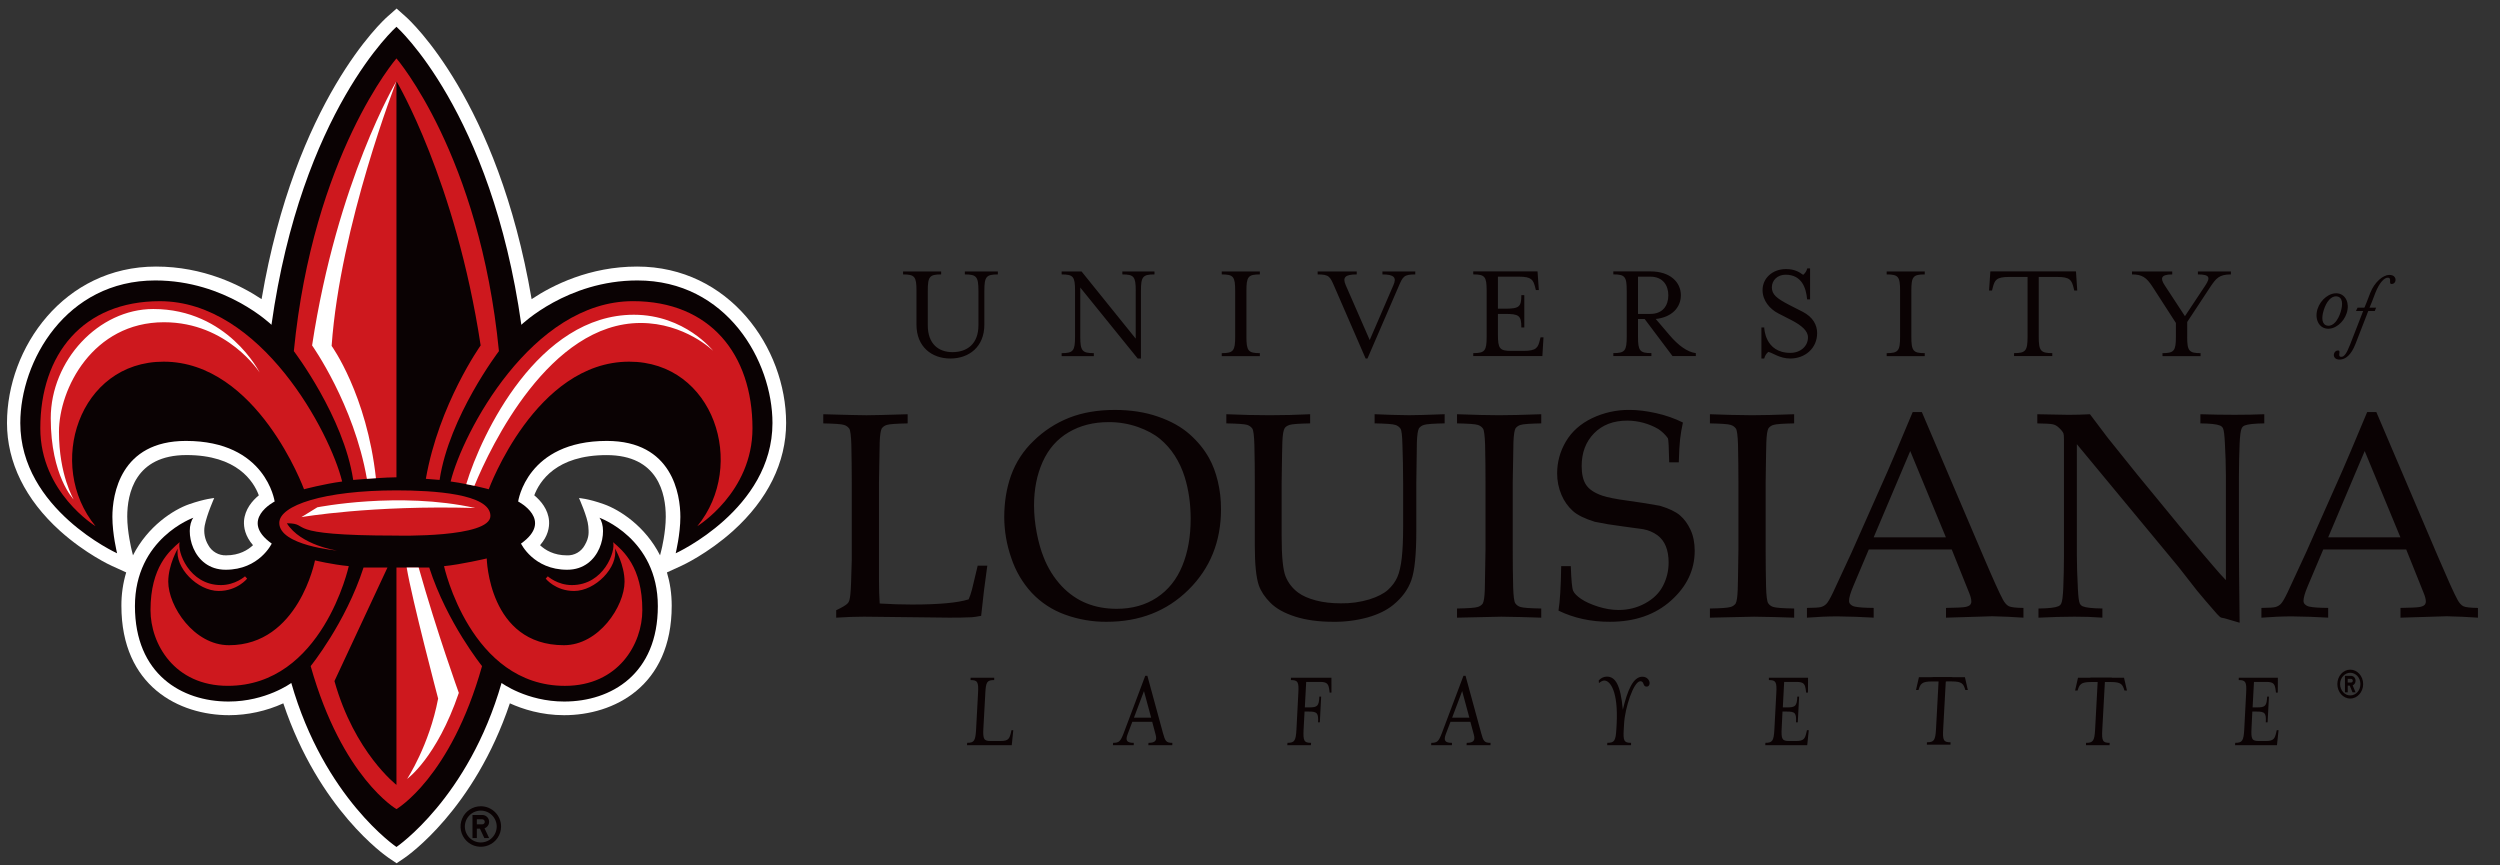
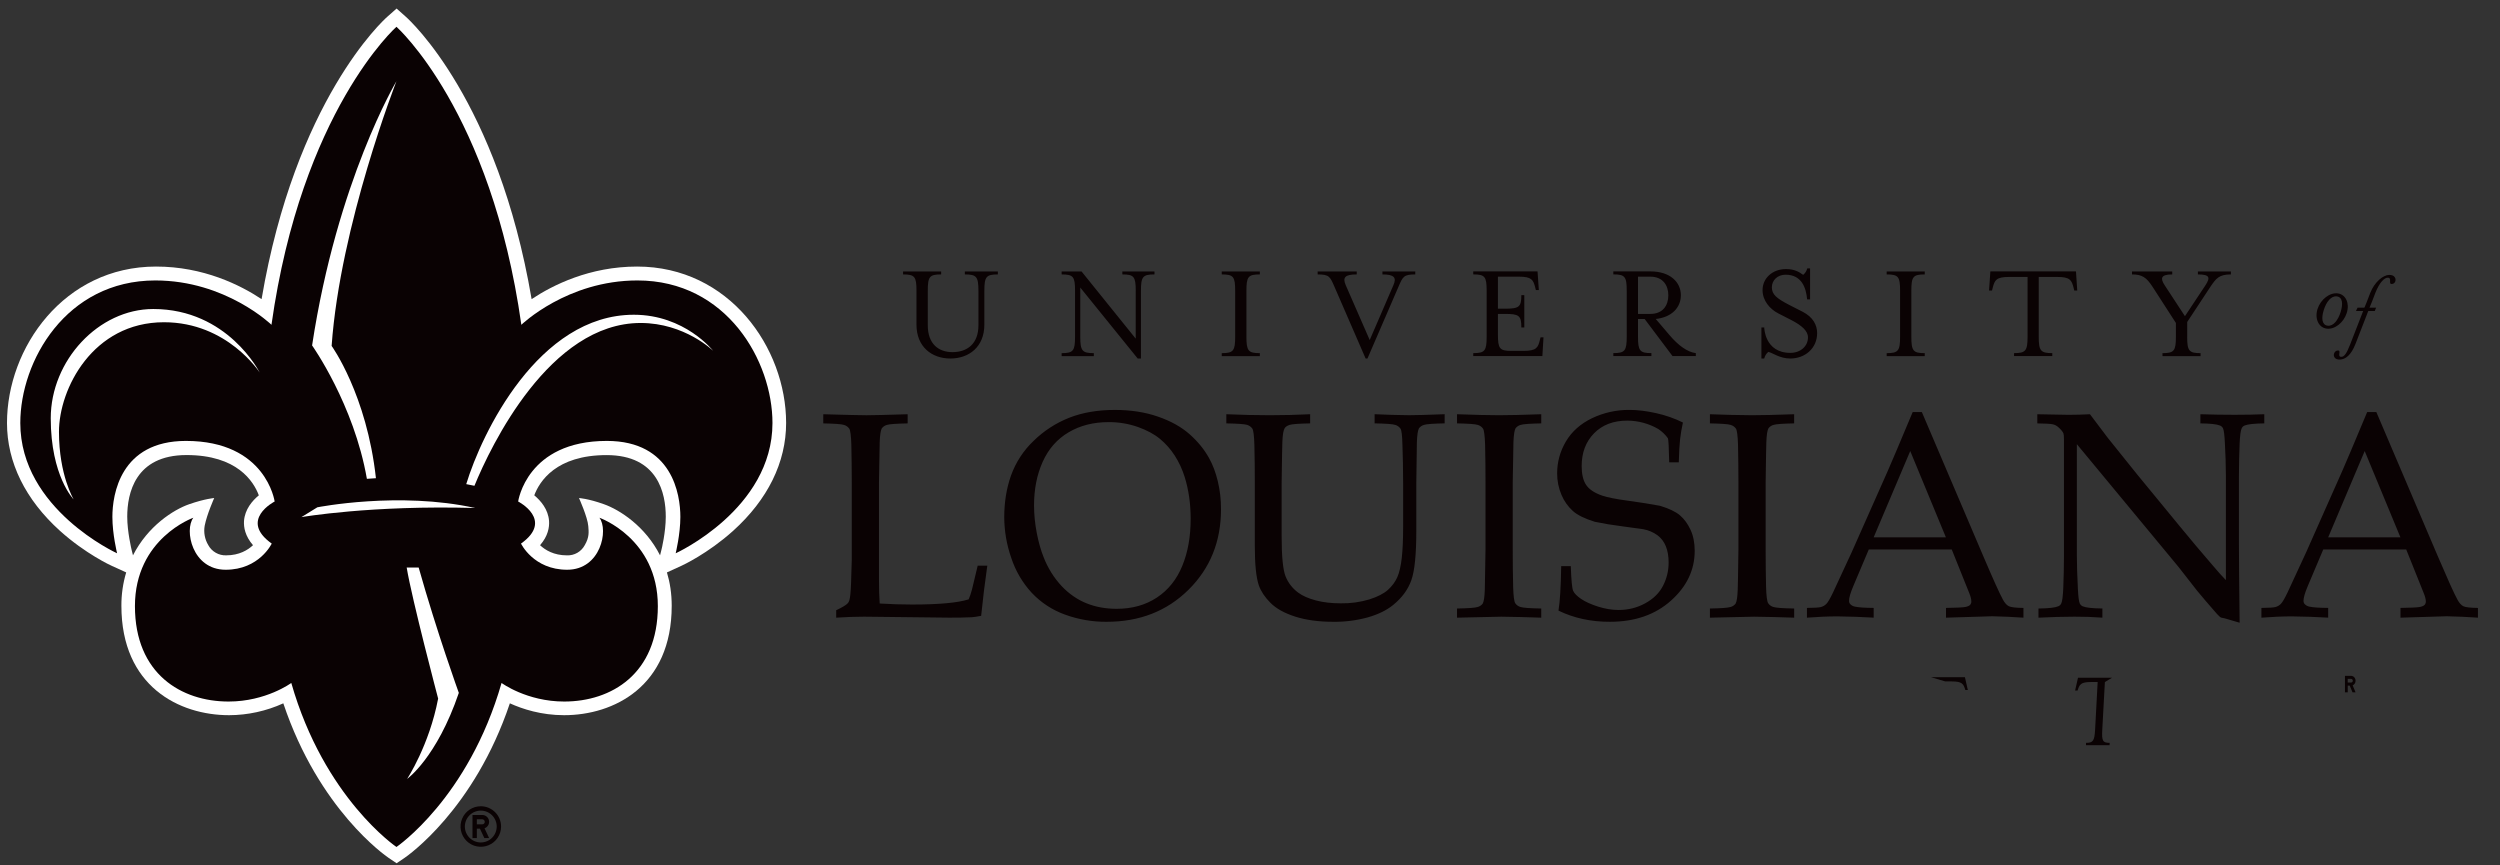
<svg xmlns="http://www.w3.org/2000/svg" width="234" height="81" viewBox="0 0 234 81" fill="none">
  <rect x="0" y="0" width="234" height="81" fill="#333333" stroke="none" />
  <g clip-path="url(#clip0_3501_246154)">
    <path d="M59.633 24.95C55.196 24.95 51.746 26.679 49.759 27.999C46.59 9.383 38.358 1.901 37.998 1.579L37.121 0.799L36.24 1.579C35.877 1.901 27.646 9.387 24.484 27.999C22.495 26.679 19.043 24.95 14.601 24.95C5.985 24.95 0.655 32.551 0.655 39.592C0.655 43.271 2.372 46.761 5.617 49.689C8.007 51.837 10.378 52.93 10.481 52.972L11.812 53.578C11.508 54.591 11.357 55.643 11.363 56.701C11.363 64.258 16.791 66.942 21.444 66.942C23.195 66.936 24.925 66.557 26.518 65.831C29.856 75.794 36.097 80.109 36.377 80.299L37.121 80.801L37.864 80.299C38.137 80.109 44.377 75.794 47.723 65.831C48.893 66.362 50.655 66.942 52.797 66.942C57.443 66.942 62.872 64.258 62.872 56.701C62.872 55.551 62.706 54.512 62.425 53.578L63.753 52.972C63.85 52.93 66.227 51.837 68.617 49.689C71.865 46.761 73.581 43.271 73.581 39.592C73.581 32.551 68.249 24.95 59.633 24.95ZM22.839 48.757C22.801 49.354 22.94 50.174 23.682 51.03C23.202 51.482 22.393 51.98 21.169 51.98C20.829 51.992 20.492 51.909 20.197 51.74C19.901 51.571 19.658 51.323 19.496 51.024C19.166 50.478 19.047 49.831 19.159 49.204C19.364 48.147 20.05 46.616 20.05 46.616C20.05 46.616 19.199 46.677 17.712 47.193C16.221 47.712 13.832 49.25 12.447 51.98L12.314 51.445C12.314 51.431 11.909 49.792 11.909 48.358C11.909 46.204 12.636 42.593 17.459 42.593C22.191 42.593 23.735 45.049 24.226 46.364C23.612 46.867 22.922 47.675 22.839 48.757ZM61.915 51.445L61.781 51.98C60.398 49.25 58.007 47.719 56.526 47.193C55.046 46.664 54.194 46.616 54.194 46.616C54.194 46.616 55.004 48.416 55.064 49.248C55.106 49.799 55.172 50.277 54.731 51.03C54.571 51.328 54.33 51.576 54.036 51.744C53.742 51.913 53.407 51.995 53.068 51.982C51.845 51.982 51.038 51.489 50.549 51.031C51.297 50.174 51.431 49.358 51.391 48.761C51.314 47.677 50.618 46.871 50.008 46.362C50.495 45.064 52.041 42.597 56.776 42.597C61.605 42.597 62.316 46.208 62.316 48.361C62.318 49.803 61.924 51.427 61.915 51.445Z" fill="white" />
    <path d="M45.782 76.922C45.782 76.752 45.714 76.589 45.594 76.469C45.474 76.349 45.311 76.281 45.141 76.281H44.224V78.446H44.632V77.565H44.923L45.335 78.446H45.782L45.352 77.526C45.477 77.483 45.586 77.401 45.663 77.293C45.74 77.185 45.782 77.055 45.782 76.922ZM45.141 77.158H44.632V76.686H45.141C45.267 76.686 45.374 76.79 45.374 76.922C45.374 76.953 45.368 76.984 45.356 77.012C45.345 77.04 45.328 77.067 45.306 77.088C45.285 77.11 45.259 77.128 45.231 77.14C45.202 77.152 45.172 77.158 45.141 77.158Z" fill="#0A0203" />
    <path d="M45.002 75.465C44.627 75.465 44.26 75.577 43.948 75.785C43.637 75.994 43.394 76.29 43.251 76.637C43.107 76.984 43.07 77.365 43.143 77.733C43.217 78.101 43.398 78.439 43.663 78.704C43.928 78.969 44.266 79.15 44.634 79.222C45.002 79.296 45.384 79.258 45.73 79.114C46.077 78.971 46.373 78.728 46.581 78.415C46.79 78.104 46.901 77.737 46.901 77.362C46.901 76.316 46.047 75.465 45.002 75.465ZM45.002 78.854C44.607 78.854 44.227 78.697 43.948 78.418C43.668 78.138 43.511 77.759 43.511 77.364C43.511 76.968 43.668 76.589 43.948 76.31C44.227 76.03 44.607 75.873 45.002 75.873C45.397 75.873 45.776 76.03 46.056 76.31C46.335 76.589 46.492 76.968 46.492 77.364C46.492 77.759 46.335 78.138 46.056 78.418C45.776 78.697 45.397 78.854 45.002 78.854ZM59.662 26.25C53.079 26.25 48.798 30.401 48.798 30.401C45.969 10.368 37.108 2.507 37.108 2.507C37.108 2.507 28.234 10.368 25.41 30.401C25.41 30.401 21.129 26.25 14.539 26.25C6.176 26.25 1.9 33.804 1.9 39.594C1.9 47.664 10.96 51.788 10.96 51.788C10.96 51.788 10.519 50.004 10.519 48.378C10.519 46.301 11.257 41.27 17.403 41.27C24.914 41.27 25.707 46.941 25.707 46.941C25.707 46.941 22.327 48.671 25.434 50.879C25.434 50.879 24.277 53.328 21.123 53.328C17.972 53.328 17.232 49.598 18.098 48.46C18.098 48.46 12.63 50.387 12.63 56.734C12.63 63.082 16.983 65.664 21.393 65.664C24.905 65.664 27.265 63.925 27.265 63.925C30.347 74.705 37.108 79.277 37.108 79.277C37.108 79.277 43.854 74.705 46.945 63.925C46.945 63.925 49.303 65.664 52.81 65.664C57.216 65.664 61.574 63.082 61.574 56.734C61.574 50.387 56.106 48.46 56.106 48.46C56.974 49.598 56.236 53.328 53.085 53.328C49.931 53.328 48.767 50.879 48.767 50.879C51.876 48.671 48.499 46.941 48.499 46.941C48.499 46.941 49.289 41.27 56.798 41.27C62.949 41.27 63.682 46.301 63.682 48.378C63.682 50.006 63.244 51.788 63.244 51.788C63.244 51.788 72.303 47.664 72.303 39.594C72.303 33.804 68.029 26.25 59.662 26.25Z" fill="#0A0203" />
-     <path d="M37.108 5.467C37.108 5.467 44.901 14.487 46.7 32.866C46.7 32.866 42.034 38.992 41.146 44.921C41.146 44.921 40.584 44.87 39.86 44.818C41.074 37.84 44.989 32.333 44.989 32.333C42.645 16.895 37.108 7.6 37.108 7.6V44.675C36.637 44.675 35.903 44.714 35.185 44.76C34.945 44.767 34.619 44.804 34.339 44.818C33.616 44.868 33.059 44.921 33.059 44.921C32.169 38.992 27.503 32.866 27.503 32.866C29.311 14.487 37.108 5.467 37.108 5.467ZM31.56 51.535C31.56 51.535 26.141 51.066 26.141 48.944C26.141 47.307 30.311 45.899 37.108 45.899C40.551 45.899 45.903 46.215 45.903 48.29C45.903 50.361 37.108 50.132 37.108 50.132C26.051 50.132 29.261 48.979 26.85 48.979C28.15 51.05 31.56 51.535 31.56 51.535ZM15.312 33.852C7.385 33.852 4.261 43.546 8.941 49.25C8.941 49.25 3.773 46.102 3.773 40.088C3.773 33.134 7.784 28.191 14.958 28.191C24.449 28.191 30.913 40.522 32.025 45.069C30.311 45.298 28.456 45.794 28.456 45.794C28.456 45.794 24.088 33.852 15.312 33.852ZM21.329 64.194C16.313 64.194 14.087 60.257 14.087 57.109C14.087 53.057 15.885 51.541 16.815 50.748C16.562 51.583 17.685 54.763 20.679 54.763C22.026 54.763 22.933 53.943 22.933 53.943L23.131 54.161C23.131 54.161 22.212 55.315 20.472 55.315C18.481 55.315 16.328 53.11 16.645 51.337C16.645 51.337 15.749 52.857 15.749 54.445C15.749 56.734 18.152 60.391 21.43 60.391C27.947 60.391 29.483 52.453 29.483 52.453C29.483 52.453 31.087 52.843 32.645 52.989C32.645 52.989 30.186 64.194 21.329 64.194ZM37.108 75.732C37.108 75.732 32.025 72.799 29.078 62.346C29.078 62.346 32.352 58.303 34.026 53.124H36.266L31.305 63.749C33.178 70.436 37.108 73.465 37.108 73.465V53.124H38.064C38.509 53.121 38.716 53.121 39.186 53.124H40.177C41.851 58.303 45.119 62.346 45.119 62.346C42.186 72.799 37.108 75.732 37.108 75.732ZM52.781 60.391C56.057 60.391 58.458 56.734 58.458 54.445C58.458 52.857 57.56 51.337 57.56 51.337C57.879 53.11 55.72 55.315 53.73 55.315C51.99 55.315 51.078 54.161 51.078 54.161L51.274 53.943C51.274 53.943 52.177 54.763 53.524 54.763C56.522 54.763 57.643 51.584 57.386 50.749C58.315 51.542 60.122 53.059 60.122 57.111C60.122 60.259 57.892 64.196 52.876 64.196C44.021 64.196 41.561 52.991 41.561 52.991C43.114 52.844 45.559 52.271 45.559 52.271C45.559 52.271 45.725 60.391 52.781 60.391ZM65.269 49.25C69.941 43.546 66.822 33.852 58.892 33.852C50.117 33.852 45.747 45.794 45.747 45.794C45.747 45.794 45.193 45.644 44.407 45.47C44.14 45.428 43.925 45.373 43.64 45.315C43.171 45.223 42.678 45.13 42.18 45.067C43.299 40.522 49.763 28.189 59.243 28.189C66.429 28.189 70.432 33.132 70.432 40.087C70.433 46.102 65.269 49.25 65.269 49.25Z" fill="#CE181E" />
    <path d="M29.212 32.333C29.212 32.333 33.127 37.842 34.341 44.818C34.612 44.798 34.903 44.774 35.187 44.76C34.327 36.919 31.04 32.377 31.04 32.377C31.843 21.059 37.108 7.6 37.108 7.6C37.108 7.6 31.56 16.895 29.212 32.333ZM42.946 64.853C42.946 64.853 40.924 59.275 39.188 53.124H38.066C38.56 56.113 41.01 65.386 41.01 65.386C40.179 69.766 38.106 72.907 38.106 72.907C38.106 72.907 40.877 70.936 42.946 64.853ZM28.212 48.402C28.212 48.402 34.744 47.265 44.48 47.55C37.346 45.97 29.703 47.484 29.703 47.484L28.212 48.402ZM15.347 30.162C21.296 30.162 24.306 34.871 24.306 34.871C24.306 34.871 21.331 28.924 14.345 28.924C9.232 28.924 4.75 33.738 4.75 39.153C4.75 44.564 6.894 46.743 6.894 46.743C6.894 46.743 5.52 44.469 5.52 40.423C5.519 36.38 8.698 30.162 15.347 30.162ZM59.329 29.46C50.388 29.46 45.074 40.583 43.64 45.315C43.911 45.364 44.171 45.419 44.407 45.47C45.936 41.736 51.45 30.231 59.963 30.231C64.107 30.231 66.751 32.837 66.751 32.837C66.751 32.837 64.105 29.46 59.329 29.46Z" fill="white" />
    <path d="M220.481 63.718C220.481 63.465 220.296 63.262 220.069 63.262H219.488V64.804H219.748V64.175H219.935L220.197 64.804H220.481L220.21 64.15C220.292 64.112 220.362 64.051 220.41 63.974C220.458 63.898 220.483 63.808 220.481 63.718ZM220.069 63.884H219.746V63.545H220.069C220.153 63.545 220.223 63.624 220.223 63.718C220.223 63.809 220.153 63.884 220.069 63.884Z" fill="#0A0203" />
-     <path d="M219.983 62.679C219.316 62.679 218.776 63.284 218.776 64.031C218.776 64.778 219.316 65.384 219.983 65.384C220.647 65.384 221.191 64.778 221.191 64.031C221.191 63.284 220.649 62.679 219.983 62.679ZM219.983 65.093C219.461 65.093 219.034 64.617 219.034 64.031C219.034 63.443 219.459 62.971 219.983 62.971C220.51 62.971 220.935 63.443 220.935 64.031C220.935 64.619 220.512 65.093 219.983 65.093Z" fill="#0A0203" />
    <path d="M78.267 57.814V57.118C78.815 56.858 79.164 56.653 79.315 56.501C79.404 56.418 79.468 56.311 79.499 56.193C79.576 55.943 79.631 55.408 79.659 54.586C79.705 53.361 79.725 52.632 79.725 52.399V45.192C79.725 43.978 79.71 42.789 79.686 41.628C79.659 40.779 79.595 40.277 79.492 40.121C79.371 39.952 79.196 39.829 78.996 39.772C78.767 39.696 78.121 39.651 77.059 39.63V38.773C79.24 38.836 80.587 38.867 81.107 38.867C81.68 38.867 82.962 38.836 84.956 38.773V39.63C83.892 39.651 83.244 39.696 83.015 39.772C82.827 39.822 82.661 39.933 82.541 40.087C82.433 40.264 82.365 40.698 82.34 41.387C82.329 41.566 82.305 42.835 82.272 45.192V54.196C82.272 55.135 82.296 55.9 82.34 56.488C83.358 56.552 84.37 56.584 85.37 56.584C87.89 56.584 89.657 56.422 90.668 56.098C90.783 55.831 90.886 55.523 90.979 55.173L91.512 52.949H92.411C92.187 54.509 91.995 56.074 91.836 57.642C91.47 57.713 91.181 57.757 90.965 57.774C90.249 57.805 89.533 57.818 88.817 57.812L80.878 57.721C80.023 57.722 79.148 57.754 78.267 57.814ZM93.997 48.415C93.997 47.001 94.209 45.697 94.634 44.498C95.078 43.271 95.8 42.163 96.746 41.264C97.703 40.326 98.839 39.59 100.086 39.098C101.329 38.611 102.75 38.369 104.35 38.369C105.826 38.369 107.167 38.574 108.373 38.991C109.58 39.407 110.569 39.956 111.344 40.641C112.116 41.324 112.726 42.073 113.173 42.886C113.513 43.494 113.784 44.21 113.984 45.032C114.191 45.897 114.293 46.783 114.286 47.671C114.286 50.685 113.272 53.194 111.25 55.195C109.225 57.201 106.669 58.2 103.583 58.2C102.243 58.211 100.913 57.979 99.655 57.517C98.483 57.09 97.426 56.395 96.57 55.487C95.704 54.546 95.05 53.43 94.652 52.214C94.225 50.993 94.004 49.709 93.997 48.415ZM96.786 47.303C96.786 48.153 96.874 49.015 97.042 49.891C97.212 50.766 97.427 51.522 97.685 52.156C98.069 53.155 98.64 54.073 99.368 54.858C100.062 55.587 100.836 56.122 101.69 56.466C102.543 56.812 103.488 56.984 104.522 56.984C105.965 56.984 107.216 56.635 108.282 55.933C109.344 55.23 110.139 54.243 110.66 52.969C111.186 51.696 111.446 50.227 111.446 48.565C111.446 47.142 111.257 45.833 110.882 44.635C110.664 43.933 110.353 43.263 109.957 42.643C109.58 42.057 109.117 41.532 108.582 41.086C108.051 40.645 107.359 40.271 106.511 39.967C105.627 39.658 104.696 39.503 103.759 39.511C102.338 39.511 101.093 39.83 100.02 40.465C98.945 41.099 98.141 42.018 97.597 43.221C97.059 44.419 96.786 45.78 96.786 47.303ZM114.784 39.629V38.772C116.242 38.834 117.593 38.865 118.848 38.865C120.115 38.865 121.378 38.834 122.629 38.772V39.629C121.58 39.649 120.939 39.695 120.706 39.77C120.477 39.847 120.32 39.951 120.243 40.085C120.128 40.262 120.053 40.696 120.029 41.385C120.016 41.564 119.994 42.833 119.961 45.19V50.149C119.961 52.07 120.082 53.335 120.329 53.947C120.576 54.56 120.966 55.065 121.505 55.466C121.917 55.772 122.47 56.016 123.166 56.199C123.863 56.384 124.641 56.472 125.498 56.472C126.402 56.486 127.302 56.363 128.168 56.105C128.947 55.858 129.529 55.558 129.917 55.206C130.307 54.853 130.596 54.458 130.791 54.02C130.983 53.582 131.118 52.98 131.206 52.218C131.292 51.454 131.333 50.489 131.333 49.316V45.188C131.333 43.974 131.309 42.786 131.267 41.625C131.248 40.775 131.19 40.273 131.085 40.118C130.964 39.948 130.788 39.824 130.587 39.768C130.355 39.693 129.716 39.647 128.663 39.627V38.77C129.738 38.821 130.813 38.852 131.889 38.863C132.506 38.863 133.616 38.832 135.22 38.77V39.627C134.164 39.647 133.521 39.693 133.294 39.768C133.105 39.818 132.939 39.929 132.819 40.083C132.713 40.264 132.645 40.694 132.62 41.383C132.611 41.564 132.594 42.831 132.567 45.188V49.678C132.567 51.885 132.413 53.426 132.103 54.302C131.796 55.177 131.23 55.948 130.406 56.62C129.791 57.122 128.996 57.508 128.027 57.786C126.976 58.074 125.89 58.213 124.801 58.2C123.424 58.2 122.232 58.037 121.221 57.712C120.21 57.386 119.441 56.957 118.914 56.424C118.384 55.895 118.025 55.351 117.828 54.796C117.577 54.064 117.45 52.833 117.45 51.11V45.186C117.45 43.972 117.438 42.784 117.41 41.623C117.383 40.773 117.319 40.271 117.218 40.116C117.097 39.946 116.921 39.822 116.72 39.766C116.496 39.695 115.846 39.649 114.784 39.629ZM144.262 56.957V57.814C143.013 57.768 141.764 57.738 140.514 57.722L136.377 57.814V56.957C137.427 56.939 138.066 56.891 138.298 56.816C138.489 56.768 138.659 56.657 138.78 56.501C138.886 56.322 138.954 55.889 138.978 55.199C138.99 55.012 139.012 53.747 139.044 51.396V45.19C139.044 43.976 139.033 42.787 139.005 41.627C138.976 40.777 138.912 40.275 138.811 40.119C138.69 39.95 138.515 39.826 138.315 39.77C138.086 39.695 137.439 39.649 136.377 39.629V38.772C138.082 38.834 139.397 38.865 140.325 38.865C141.217 38.865 142.53 38.834 144.261 38.772V39.629C143.202 39.649 142.559 39.695 142.334 39.77C142.146 39.82 141.979 39.931 141.858 40.085C141.752 40.262 141.684 40.696 141.658 41.385C141.647 41.566 141.624 42.833 141.591 45.19V51.396C141.591 52.61 141.605 53.796 141.631 54.946C141.658 55.794 141.723 56.3 141.825 56.459C141.942 56.633 142.119 56.759 142.321 56.814C142.552 56.891 143.198 56.939 144.262 56.957ZM145.874 57.155C146.015 56.296 146.099 54.908 146.127 52.987H147.027C147.07 54.293 147.143 55.065 147.247 55.302C147.35 55.538 147.599 55.791 147.992 56.06C148.388 56.327 148.914 56.565 149.575 56.778C150.237 56.986 150.88 57.094 151.496 57.094C152.402 57.094 153.233 56.886 153.997 56.466C154.759 56.049 155.313 55.505 155.66 54.827C156.007 54.152 156.183 53.426 156.183 52.654C156.183 52.066 156.097 51.555 155.92 51.127C155.758 50.713 155.483 50.353 155.125 50.09C154.73 49.807 154.276 49.616 153.797 49.532C153.137 49.434 152.476 49.343 151.814 49.259C150.963 49.154 150.116 49.014 149.276 48.84C148.348 48.554 147.663 48.219 147.225 47.834C146.762 47.415 146.397 46.898 146.156 46.322C145.882 45.683 145.744 44.995 145.749 44.3C145.749 43.245 146.022 42.251 146.57 41.319C147.123 40.387 147.938 39.663 149.014 39.143C150.108 38.622 151.307 38.356 152.519 38.367C153.279 38.367 154.11 38.468 155.008 38.669C155.907 38.869 156.744 39.164 157.522 39.548C157.405 40.067 157.316 40.592 157.256 41.121C157.201 41.61 157.159 42.326 157.135 43.273H156.238C156.209 41.896 156.169 41.147 156.117 41.022C155.87 40.677 155.561 40.381 155.205 40.149C154.326 39.642 153.329 39.374 152.314 39.37C151.016 39.37 149.981 39.766 149.207 40.553C148.432 41.343 148.044 42.364 148.044 43.621C148.044 44.381 148.181 44.968 148.459 45.384C148.738 45.803 149.236 46.135 149.948 46.384C150.443 46.554 151.245 46.714 152.362 46.864C153.479 47.014 154.486 47.177 155.379 47.343C156.218 47.596 156.841 47.893 157.242 48.235C157.646 48.579 157.976 49.034 158.234 49.592C158.494 50.151 158.624 50.806 158.624 51.557C158.624 53.339 157.888 54.89 156.412 56.212C154.934 57.538 153.028 58.199 150.686 58.199C148.917 58.204 147.313 57.854 145.874 57.155ZM167.934 56.957V57.814C166.684 57.768 165.434 57.738 164.184 57.722L160.049 57.814V56.957C161.096 56.939 161.737 56.891 161.97 56.816C162.161 56.769 162.33 56.657 162.45 56.501C162.558 56.322 162.624 55.889 162.651 55.199C162.662 55.012 162.686 53.747 162.717 51.396V45.19C162.717 43.976 162.702 42.787 162.678 41.627C162.651 40.777 162.585 40.275 162.483 40.119C162.361 39.95 162.186 39.827 161.986 39.77C161.757 39.695 161.113 39.649 160.049 39.629V38.772C161.365 38.825 162.682 38.856 163.999 38.865C164.889 38.865 166.202 38.834 167.932 38.772V39.629C166.874 39.649 166.229 39.695 166.004 39.77C165.816 39.82 165.649 39.931 165.53 40.085C165.422 40.262 165.356 40.696 165.33 41.385C165.317 41.566 165.297 42.833 165.264 45.19V51.396C165.264 52.61 165.277 53.796 165.304 54.946C165.33 55.794 165.396 56.3 165.5 56.459C165.616 56.633 165.791 56.759 165.993 56.814C166.222 56.891 166.868 56.939 167.934 56.957ZM169.13 57.814V56.902C169.835 56.895 170.276 56.867 170.45 56.816C170.633 56.765 170.799 56.668 170.935 56.536C171.082 56.397 171.296 56.038 171.572 55.456C171.734 55.124 172.316 53.868 173.319 51.687L176.676 44.122C177.042 43.291 177.828 41.44 179.027 38.57H179.886L185.621 52.022C186.551 54.201 187.168 55.571 187.474 56.124C187.643 56.439 187.829 56.646 188.031 56.745C188.234 56.842 188.688 56.895 189.395 56.902V57.814C188.42 57.745 187.443 57.701 186.465 57.682L182.146 57.814V56.902C183.147 56.886 183.753 56.856 183.968 56.81C184.184 56.765 184.328 56.699 184.403 56.615C184.481 56.528 184.521 56.414 184.517 56.298C184.517 56.104 184.456 55.847 184.33 55.534L182.684 51.431H174.918L173.46 54.879C173.2 55.496 173.07 55.946 173.07 56.232C173.07 56.358 173.107 56.459 173.178 56.541C173.3 56.669 173.46 56.754 173.634 56.783C173.968 56.855 174.546 56.895 175.376 56.9V57.812C174.245 57.746 173.113 57.706 171.981 57.693C171.109 57.693 170.159 57.735 169.13 57.814ZM175.376 50.292H182.135L178.798 42.218L175.376 50.292ZM190.8 57.814V56.957C191.745 56.948 192.363 56.876 192.662 56.745C192.781 56.696 192.877 56.604 192.931 56.488C193.023 56.311 193.083 55.84 193.122 55.082C193.164 53.904 193.187 52.888 193.187 52.033V41.127C193.187 40.834 193.169 40.641 193.134 40.552C193.063 40.392 192.902 40.202 192.651 39.977C192.494 39.837 192.301 39.743 192.094 39.706C191.884 39.667 191.417 39.64 190.692 39.63V38.773C192.237 38.808 193.208 38.827 193.605 38.827C194.281 38.827 194.951 38.806 195.621 38.773C196.368 39.762 196.921 40.493 197.275 40.965L200.014 44.377L204.013 49.244C205.026 50.48 206.054 51.702 207.099 52.91C207.593 53.496 208.007 53.961 208.344 54.3V44.534C208.339 43.509 208.307 42.484 208.249 41.46C208.212 40.72 208.155 40.262 208.073 40.085C208.013 39.969 207.913 39.879 207.793 39.83C207.496 39.706 206.885 39.638 205.956 39.629V38.772C207.011 38.806 208.08 38.825 209.163 38.825C210.183 38.825 211.107 38.805 211.937 38.772V39.629C211.001 39.638 210.384 39.706 210.091 39.83C210.03 39.855 209.975 39.891 209.928 39.937C209.882 39.983 209.845 40.038 209.82 40.099C209.73 40.27 209.664 40.736 209.63 41.504C209.589 42.517 209.567 43.531 209.564 44.545V50.987C209.564 52.291 209.586 54.725 209.63 58.286L208.249 57.882L207.927 57.814C207.873 57.798 207.823 57.771 207.78 57.735C207.598 57.566 207.427 57.385 207.271 57.191C206.713 56.56 206.167 55.919 205.632 55.269L203.903 53.057L194.394 41.575V51.971C194.394 52.853 194.427 53.899 194.489 55.098C194.528 55.851 194.585 56.311 194.665 56.483C194.722 56.604 194.822 56.7 194.945 56.752C195.242 56.878 195.854 56.946 196.784 56.955V57.812C195.919 57.749 195.051 57.718 194.184 57.721C193.14 57.722 192.016 57.754 190.8 57.814ZM211.668 57.814V56.902C212.376 56.895 212.818 56.867 212.992 56.816C213.174 56.764 213.34 56.668 213.475 56.536C213.623 56.397 213.836 56.038 214.114 55.456C214.277 55.124 214.856 53.868 215.859 51.687L219.218 44.122C219.587 43.291 220.367 41.44 221.567 38.57H222.426L228.161 52.022C229.093 54.201 229.71 55.571 230.016 56.124C230.186 56.439 230.369 56.646 230.571 56.745C230.774 56.842 231.228 56.895 231.935 56.902V57.814C230.96 57.745 229.983 57.701 229.005 57.682L224.685 57.814V56.902C225.687 56.886 226.293 56.856 226.507 56.81C226.722 56.765 226.868 56.699 226.945 56.615C227.022 56.527 227.062 56.414 227.059 56.298C227.059 56.104 226.994 55.847 226.868 55.534L225.222 51.431H217.456L215.998 54.879C215.738 55.496 215.608 55.946 215.608 56.232C215.608 56.358 215.645 56.459 215.718 56.541C215.839 56.669 215.999 56.754 216.172 56.783C216.506 56.855 217.088 56.895 217.917 56.9V57.812C216.786 57.746 215.652 57.706 214.519 57.693C213.649 57.693 212.699 57.735 211.668 57.814ZM217.919 50.292H224.678L221.336 42.218L217.919 50.292Z" fill="#0A0203" />
    <path d="M90.309 25.686V25.408H93.4V25.686C92.307 25.686 92.136 25.897 92.136 27.217V30.387C92.136 32.46 90.708 33.557 88.952 33.557C87.209 33.557 85.782 32.46 85.782 30.387V27.217C85.782 25.897 85.625 25.686 84.528 25.686V25.408H88.093V25.686C86.998 25.686 86.841 25.897 86.841 27.217V30.453C86.841 32.17 87.829 32.96 89.151 32.96C90.54 32.96 91.582 32.169 91.582 30.453V27.217C91.578 25.897 91.407 25.686 90.309 25.686ZM106.304 27.217C106.304 25.897 106.147 25.686 105.052 25.686V25.408H108.06V25.686C106.963 25.686 106.793 25.897 106.793 27.217V33.557H106.489L101.113 26.913V31.509C101.113 32.83 101.285 33.055 102.382 33.055V33.331H99.369V33.055C100.466 33.055 100.624 32.83 100.624 31.509V27.217C100.624 25.897 100.466 25.686 99.369 25.686V25.408H101.232L106.302 31.696V27.217H106.304ZM114.356 33.331V33.055C115.454 33.055 115.612 32.83 115.612 31.509V27.217C115.612 25.897 115.454 25.686 114.356 25.686V25.408H117.921V25.686C116.826 25.686 116.665 25.897 116.665 27.217V31.509C116.665 32.83 116.826 33.055 117.921 33.055V33.331H114.356ZM130.9 26.834L127.994 33.557H127.822L124.903 26.834C124.491 25.897 124.429 25.686 123.332 25.686V25.408H126.989V25.686C125.896 25.686 125.643 25.963 125.96 26.69L128.205 31.828L130.424 26.69C130.741 25.976 130.488 25.686 129.395 25.686V25.408H132.47V25.686C131.375 25.686 131.309 25.897 130.9 26.834ZM137.897 33.053C138.992 33.053 139.15 32.828 139.15 31.508V27.215C139.15 25.895 138.992 25.684 137.897 25.684V25.406H143.914L144.035 27.149H143.757L143.691 26.886C143.508 26.199 143.374 25.895 142.16 25.895H140.206V28.893H140.864C142.186 28.893 142.398 28.735 142.398 27.627H142.675V30.649H142.398C142.398 29.539 142.186 29.382 140.864 29.382H140.206V31.31C140.206 32.632 140.366 32.843 141.461 32.843H142.598C143.81 32.843 143.957 32.538 144.129 31.839L144.195 31.573H144.471L144.367 33.33H137.897V33.053ZM156.275 31.376C157.053 32.3 157.937 32.96 158.73 33.053V33.33H156.549L153.938 29.856H153.316V31.506C153.316 32.826 153.477 33.051 154.572 33.051V33.328H151.007V33.051C152.102 33.051 152.261 32.826 152.261 31.506V27.213C152.261 25.893 152.1 25.683 151.007 25.683V25.404H154.493C156.326 25.404 157.33 26.41 157.33 27.637C157.33 28.787 156.473 29.698 154.98 29.856L156.275 31.376ZM156.156 27.638C156.156 26.688 155.628 25.897 154.478 25.897H153.316V29.382H154.478C155.628 29.382 156.156 28.605 156.156 27.638ZM165.132 33.557H164.868V30.651H165.132C165.132 30.651 165.158 33.028 167.575 33.028C168.512 33.028 169.227 32.421 169.227 31.575C169.227 30.967 168.617 30.455 167.707 29.979L166.441 29.33C165.672 28.933 164.975 28.155 164.975 27.151C164.975 26.056 165.885 25.185 167.167 25.185C167.945 25.185 168.379 25.437 168.776 25.727C168.967 25.571 169.102 25.358 169.161 25.119H169.423V28.025H169.148C169.054 26.968 168.659 25.712 167.126 25.712C166.386 25.712 165.846 26.227 165.846 26.889C165.846 27.576 166.308 27.931 167.443 28.526L168.71 29.171C169.727 29.686 170.084 30.453 170.084 31.18C170.084 32.617 168.934 33.557 167.575 33.557C166.571 33.557 165.936 33.028 165.515 32.936C165.322 33.094 165.187 33.313 165.132 33.557ZM176.593 33.331V33.055C177.688 33.055 177.848 32.83 177.848 31.509V27.217C177.848 25.897 177.688 25.686 176.593 25.686V25.408H180.157V25.686C179.06 25.686 178.902 25.897 178.902 27.217V31.509C178.902 32.83 179.06 33.055 180.157 33.055V33.331H176.593ZM194.429 27.192H194.151L194.085 26.926C193.902 26.225 193.77 25.922 192.557 25.922H190.825V31.508C190.825 32.828 190.997 33.053 192.094 33.053V33.33H188.514V33.053C189.611 33.053 189.78 32.828 189.78 31.508V25.922H188.053C186.837 25.922 186.705 26.225 186.52 26.926L186.454 27.192H186.176L186.297 25.406H194.312L194.429 27.192ZM204.72 31.509C204.72 32.83 204.878 33.055 205.973 33.055V33.331H202.409V33.055C203.506 33.055 203.664 32.83 203.664 31.509V30.229L201.473 26.834C200.904 25.963 200.496 25.686 199.556 25.686V25.408H203.321V25.686C202.213 25.686 202.213 26.082 202.607 26.69L204.51 29.594L206.438 26.69C206.899 25.976 206.835 25.686 205.724 25.686V25.408H208.813V25.686C207.705 25.686 207.428 26.056 206.899 26.834L204.724 30.136V31.509H204.72Z" fill="#0A0203" />
    <path d="M217.772 30.759C217.016 30.656 216.637 29.825 216.921 28.918C217.219 28.012 218.065 27.36 218.823 27.462C219.569 27.567 219.944 28.385 219.655 29.294C219.367 30.202 218.521 30.863 217.772 30.759ZM218.737 27.744C218.197 27.669 217.75 28.246 217.51 29.001C217.269 29.753 217.316 30.407 217.857 30.484C218.399 30.557 218.84 29.971 219.08 29.218C219.321 28.46 219.272 27.816 218.737 27.744ZM221.513 28.305L221.852 27.428C222.261 26.38 223.057 25.758 223.599 25.732C224.139 25.706 224.297 26.082 224.196 26.349C224.172 26.415 224.129 26.473 224.071 26.514C224.014 26.556 223.946 26.579 223.876 26.582C223.502 26.6 223.953 25.968 223.464 25.992C223.187 26.005 222.727 26.411 222.336 27.406L221.999 28.285L221.87 28.596L220.473 32.194C220.063 33.243 219.538 33.632 219.028 33.657C218.512 33.683 218.377 33.322 218.479 33.064C218.538 32.923 218.649 32.811 218.825 32.806C219.199 32.786 218.697 33.421 219.17 33.397C219.43 33.386 219.653 33.069 219.984 32.216L221.382 28.62L221.513 28.305Z" fill="#0A0203" />
    <path d="M222.277 29.11H220.516L220.668 28.799H222.404L222.277 29.11Z" fill="#0A0203" />
-     <path d="M90.527 69.528C91.175 69.528 91.301 69.349 91.36 68.297L91.545 64.877C91.603 63.826 91.499 63.655 90.844 63.655L90.849 63.434H93.061L93.056 63.655C92.393 63.655 92.275 63.826 92.226 64.877L92.047 68.136C91.988 69.191 92.083 69.358 92.733 69.358H93.673C94.4 69.358 94.493 69.118 94.627 68.557L94.674 68.347H94.843L94.7 69.749H90.51L90.527 69.528ZM105.542 68.73C105.328 69.308 105.46 69.53 106.123 69.53L106.117 69.751H104.171L104.187 69.53C104.755 69.53 104.885 69.383 105.18 68.614L107.194 63.258H107.395L108.853 68.614C109.06 69.359 109.144 69.53 109.732 69.53L109.728 69.751H107.485L107.5 69.53C108.152 69.53 108.324 69.297 108.157 68.73L107.846 67.561H105.985L105.542 68.73ZM107.075 64.686L106.139 67.171H107.747L107.075 64.686ZM122.133 66.214H122.523C123.31 66.214 123.455 66.087 123.49 65.205H123.66L123.537 67.613H123.371C123.416 66.73 123.283 66.602 122.495 66.602H122.107L122.015 68.297C121.968 69.349 122.054 69.528 122.717 69.528L122.702 69.749H120.492L120.508 69.528C121.162 69.528 121.287 69.349 121.347 68.297L121.523 64.877C121.587 63.826 121.483 63.655 120.827 63.655L120.834 63.434H124.621L124.625 64.826H124.455L124.429 64.617C124.35 64.069 124.281 63.826 123.554 63.826H122.259L122.133 66.214ZM135.323 68.73C135.112 69.308 135.244 69.53 135.905 69.53L135.899 69.751H133.955L133.971 69.53C134.537 69.53 134.667 69.383 134.962 68.614L136.978 63.258H137.176L138.637 68.614C138.838 69.359 138.926 69.53 139.516 69.53L139.51 69.751H137.269L137.286 69.53C137.934 69.53 138.108 69.297 137.943 68.73L137.628 67.561H135.766L135.323 68.73ZM136.859 64.686L135.921 67.171H137.531L136.859 64.686ZM151.981 68.297C151.918 69.349 152.017 69.528 152.669 69.528L152.666 69.749H150.433L150.444 69.528C151.102 69.528 151.223 69.349 151.288 68.297L151.318 67.77C151.477 64.771 150.743 63.697 150.155 63.697C149.983 63.697 149.763 63.846 149.664 63.941L149.637 63.697C149.73 63.585 149.847 63.494 149.979 63.43C150.11 63.367 150.254 63.333 150.4 63.33C151.202 63.33 151.688 64.108 151.896 66.431C152.327 64.626 152.852 63.34 153.728 63.34C154.18 63.34 154.423 63.697 154.403 63.972C154.392 64.13 154.304 64.269 154.125 64.269C153.735 64.269 153.927 63.762 153.541 63.762C152.898 63.762 152.091 66.29 152.015 67.73L151.981 68.297ZM165.244 69.528C165.896 69.528 166.022 69.349 166.081 68.297L166.262 64.877C166.324 63.826 166.22 63.655 165.566 63.655L165.568 63.434H169.232L169.225 64.826H169.054L169.029 64.617C168.952 64.069 168.881 63.826 168.154 63.826H166.998L166.872 66.214H167.256C168.049 66.214 168.19 66.087 168.23 65.205H168.397L168.273 67.613H168.104C168.154 66.73 168.024 66.602 167.231 66.602H166.842L166.767 68.136C166.709 69.191 166.804 69.358 167.458 69.358H168.13C168.857 69.358 168.95 69.118 169.082 68.557L169.13 68.347H169.3L169.157 69.749H165.229L165.244 69.528ZM209.217 69.528C209.873 69.528 209.999 69.349 210.06 68.297L210.239 64.877C210.298 63.826 210.193 63.655 209.543 63.655L209.547 63.434H213.209L213.2 64.826H213.03L213.004 64.617C212.927 64.069 212.856 63.826 212.131 63.826H210.972L210.844 66.214H211.234C212.025 66.214 212.166 66.087 212.206 65.205H212.373L212.248 67.613H212.078C212.127 66.73 211.995 66.602 211.208 66.602H210.818L210.743 68.136C210.684 69.191 210.778 69.358 211.429 69.358H212.102C212.827 69.358 212.924 69.118 213.056 68.557L213.101 68.347H213.272L213.125 69.749H209.201L209.217 69.528ZM182.125 63.784L181.882 68.248C181.821 69.297 181.92 69.478 182.572 69.478L182.567 69.7H180.356L180.36 69.478C181.025 69.478 181.151 69.297 181.21 68.248L181.45 63.784H180.829C179.871 63.784 179.745 64.014 179.571 64.586H179.338L179.611 63.384H182.797" fill="#0A0203" />
    <path d="M180.728 63.383H183.916L184.189 64.584H183.956C183.786 64.013 183.656 63.782 182.697 63.782H182.076" fill="#0A0203" />
    <path d="M197.017 63.837L196.773 68.299C196.713 69.35 196.81 69.53 197.463 69.53L197.456 69.751H195.248L195.253 69.53C195.914 69.53 196.042 69.35 196.101 68.299L196.341 63.837H195.722C194.764 63.837 194.634 64.064 194.462 64.633H194.229L194.501 63.434H197.689" fill="#0A0203" />
-     <path d="M195.621 63.434H198.807L199.084 64.633H198.849C198.675 64.064 198.547 63.837 197.59 63.837H196.972" fill="#0A0203" />
  </g>
  <defs>
    <clipPath id="clip0_3501_246154">
      <rect width="232.69" height="80" fill="white" transform="translate(0.655 0.799)" />
    </clipPath>
  </defs>
</svg>